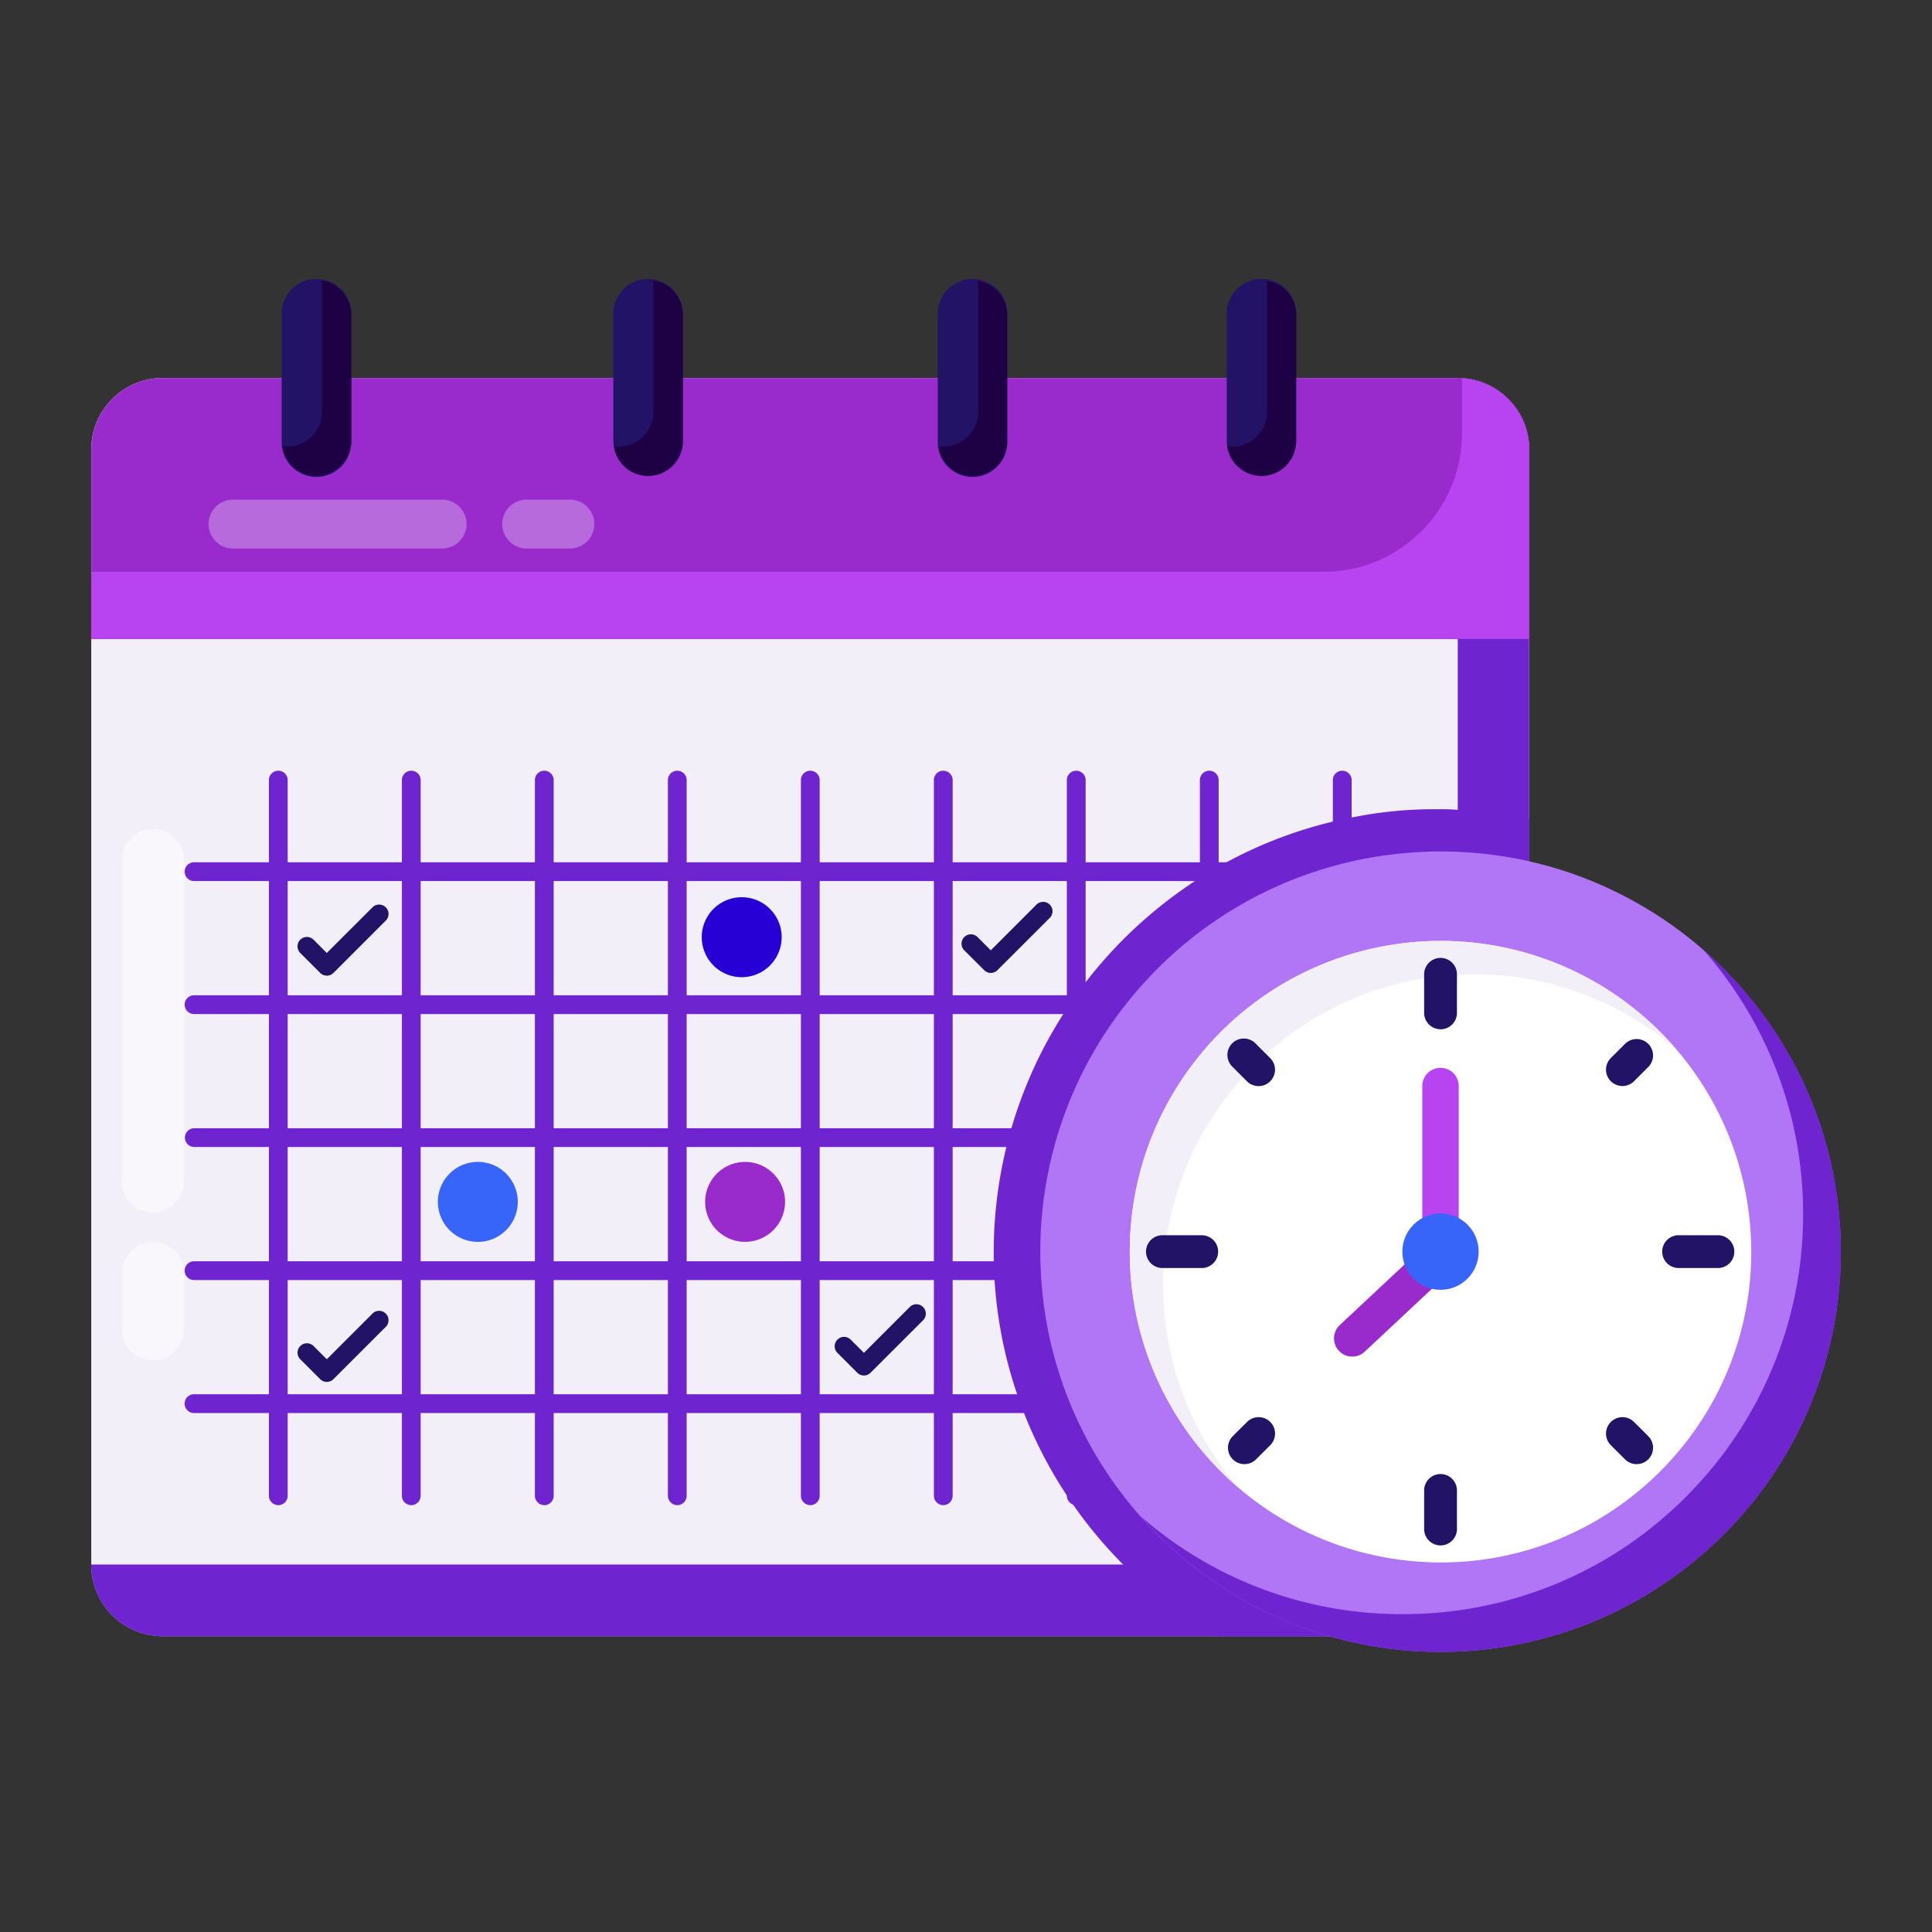
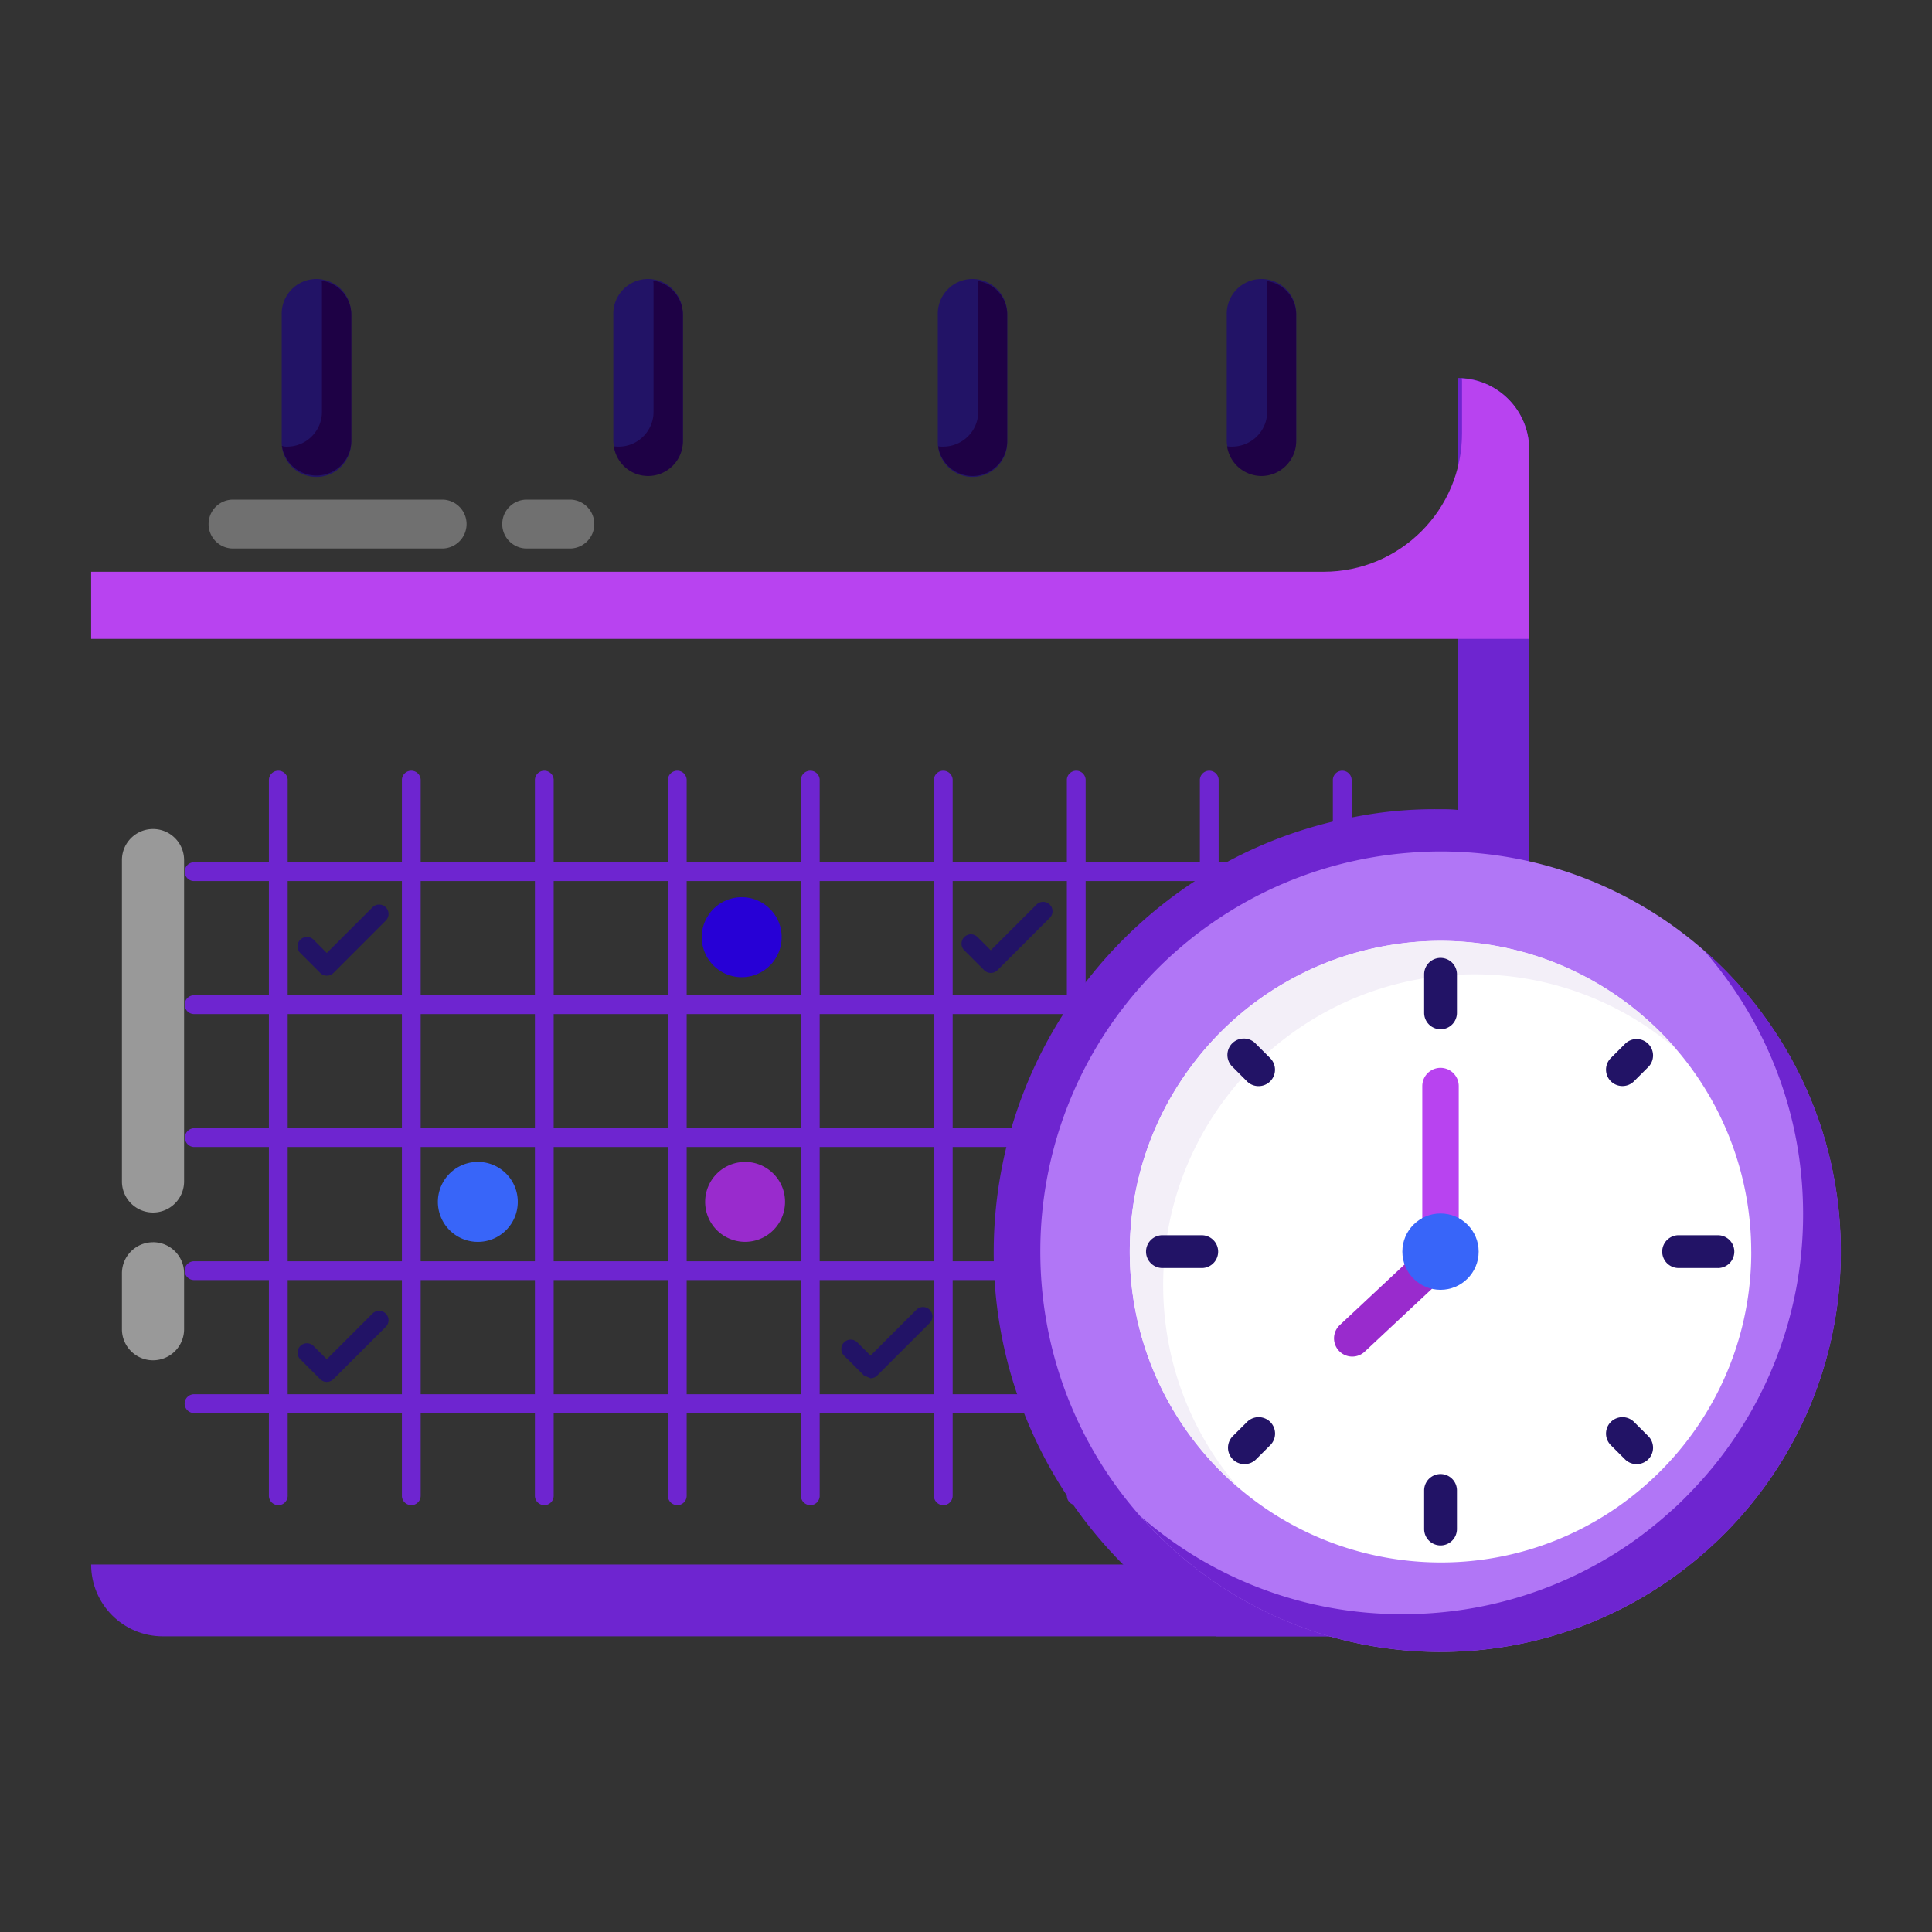
<svg xmlns="http://www.w3.org/2000/svg" id="SvgjsSvg1144" width="288" height="288" version="1.1">
  <rect width="100%" height="100%" fill="#333333" stroke="none" />
  <defs id="SvgjsDefs1145" />
  <g id="SvgjsG1146">
    <svg viewBox="0 0 53 53" width="288" height="288">
-       <path fill="#f3eff8" d="M41.95 12.331v27.366h-4.01c-.648 0-1.178.526-1.178 1.178v4.011H4.466a1.963 1.963 0 0 1-1.963-1.963V12.331c0-1.083.88-1.962 1.963-1.962h35.522c1.083 0 1.963.879 1.963 1.962z" class="colore4e3ff svgShape" />
      <path fill="#6e25d0" d="M41.95 12.329v27.37h-4.01c-.43 0-.81.23-1.01.58-.01 0-.01 0-.01.01-.1.17-.16.37-.16.59v4.01H4.47c-1.09 0-1.97-.88-1.97-1.97h32.3v-4.01c0-.65.53-1.18 1.17-1.18h4.02v-27.36c1.08 0 1.96.88 1.96 1.96z" class="colord0d0f7 svgShape" />
      <path fill="#6e25d0" d="M41.95 22.459v17.46h-4.16c-.34 0-.64.14-.86.36-.01 0-.01 0-.01.01-.22.22-.35.52-.35.85v3.75h-3.21c-.93-.54-1.79-1.2-2.55-1.97-2.19-2.2-3.55-5.23-3.55-8.56 0-3.14 1.2-6.12 3.36-8.39 1.78-1.86 4.04-3.09 6.55-3.56a11.313 11.313 0 0 1 2.26-.21h.07c.16 0 .33 0 .49.02.67.02 1.32.11 1.96.24z" class="colord0d0f7 svgShape" />
-       <path fill="#992bcd" d="M41.952 17.532v-5.2a1.963 1.963 0 0 0-1.963-1.963H4.467a1.963 1.963 0 0 0-1.963 1.962v5.2h39.448z" class="colorfc6559 svgShape" />
      <path fill="#b843f0" d="M41.949 12.336v5.191H2.5v-1.842h33.81c2.097 0 3.797-1.7 3.797-3.797v-1.405c0-.031 0-.073-.01-.104 1.025.052 1.852.9 1.852 1.957z" class="colorf05543 svgShape" />
      <path fill="#6e25d0" d="M7.635 41.29a.258.258 0 0 1-.258-.257V21.385a.258.258 0 0 1 .515 0v19.648a.258.258 0 0 1-.257.258zm3.648 0a.258.258 0 0 1-.258-.257V21.385a.258.258 0 0 1 .515 0v19.648a.258.258 0 0 1-.257.258zm3.648 0a.258.258 0 0 1-.257-.257V21.385a.258.258 0 0 1 .515 0v19.648a.258.258 0 0 1-.258.258zm3.649 0a.258.258 0 0 1-.258-.257V21.385a.258.258 0 0 1 .515 0v19.648a.258.258 0 0 1-.257.258zm3.648 0a.258.258 0 0 1-.257-.257V21.385a.258.258 0 0 1 .515 0v19.648a.258.258 0 0 1-.258.258zm3.649 0a.258.258 0 0 1-.258-.257V21.385a.258.258 0 0 1 .515 0v19.648a.258.258 0 0 1-.257.258zm3.648 0a.258.258 0 0 1-.258-.257V21.385a.258.258 0 0 1 .515 0v19.648a.258.258 0 0 1-.257.258zm3.648 0a.258.258 0 0 1-.257-.257V21.385a.258.258 0 0 1 .515 0v19.648a.258.258 0 0 1-.258.258zm3.649-3.973a.258.258 0 0 1-.258-.258V21.385a.258.258 0 0 1 .515 0v15.674a.258.258 0 0 1-.257.258z" class="colord0d0f7 svgShape" />
      <path fill="#6e25d0" d="M35.574 38.763H5.307a.258.258 0 0 1 0-.515h30.267a.258.258 0 0 1 0 .515zm3.574-3.648H5.308a.258.258 0 0 1 0-.515h33.84a.258.258 0 0 1 0 .515zm0-3.65H5.308a.258.258 0 0 1 0-.514h33.84a.258.258 0 0 1 0 .515zm0-3.647H5.308a.258.258 0 0 1 0-.515h33.84a.258.258 0 0 1 0 .515zm0-3.648H5.308a.258.258 0 0 1 0-.515h33.84a.258.258 0 0 1 0 .515z" class="colord0d0f7 svgShape" />
      <path fill="#221366" d="M18.73 8.637V12.1a.953.953 0 0 1-1.905 0V8.637a.953.953 0 1 1 1.905 0zm8.901 0V12.1a.953.953 0 1 1-1.905 0V8.637a.953.953 0 1 1 1.905 0zm-17.998 0V12.1a.953.953 0 1 1-1.905 0V8.637a.953.953 0 1 1 1.905 0z" class="color474646 svgShape" />
      <path fill="#1e0145" d="M18.734 8.641v3.465c0 .523-.43.952-.953.952a.949.949 0 0 1-.942-.816c.042.01.084.01.136.01.524 0 .953-.429.953-.952V7.835c0-.052 0-.094-.01-.136a.95.95 0 0 1 .816.942zm8.896 0v3.465c0 .523-.429.952-.952.952a.957.957 0 0 1-.942-.816c.042.01.084.01.136.01.534 0 .963-.429.963-.952V7.835c0-.042 0-.084-.01-.125a.93.93 0 0 1 .805.931z" class="color2d2c2c svgShape" />
      <path fill="#221366" d="M35.558 8.637V12.1a.953.953 0 0 1-1.905 0V8.637a.953.953 0 1 1 1.905 0z" class="color474646 svgShape" />
      <path fill="#1e0145" d="M35.557 8.641v3.465c0 .523-.43.952-.953.952a.957.957 0 0 1-.942-.816c.042.01.084.01.136.01.534 0 .963-.429.963-.952V7.835c0-.042 0-.084-.01-.125a.93.93 0 0 1 .806.931zm-25.919 0v3.465a.958.958 0 0 1-1.905.125.332.332 0 0 0 .147.021c.523 0 .952-.429.952-.952V7.835c0-.052 0-.094-.01-.136.46.063.816.46.816.942z" class="color2d2c2c svgShape" />
      <path fill="#2700d6" d="M21.443 25.708c0 .608-.49 1.099-1.095 1.099a1.096 1.096 0 0 1 0-2.194c.604 0 1.095.49 1.095 1.095z" class="color00d67f svgShape" />
      <path fill="#6400ea" d="M36.05 32.97a1.096 1.096 0 1 1-1.095-1.095c.603 0 1.094.49 1.094 1.094z" class="color00c5ea svgShape" />
      <path fill="#3865f9" d="M14.204 32.97c0 .608-.49 1.098-1.095 1.098a1.096 1.096 0 0 1 0-2.194c.605 0 1.095.49 1.095 1.095z" class="colorf9b938 svgShape" />
      <path fill="#992bcd" d="M21.536 32.97a1.096 1.096 0 1 1-1.095-1.095c.604 0 1.095.49 1.095 1.094z" class="colorfc6559 svgShape" />
-       <path fill="#221366" d="M23.7 37.734a.255.255 0 0 1-.182-.076l-.545-.545a.257.257 0 1 1 .363-.364l.364.363 1.265-1.265a.258.258 0 0 1 .365.364l-1.448 1.447a.257.257 0 0 1-.182.076zM8.965 37.91a.255.255 0 0 1-.181-.076l-.546-.545a.257.257 0 1 1 .363-.364l.364.363 1.266-1.265a.258.258 0 0 1 .364.364l-1.448 1.447a.257.257 0 0 1-.182.075z" class="color474646 svgShape" />
+       <path fill="#221366" d="M23.7 37.734l-.545-.545a.257.257 0 1 1 .363-.364l.364.363 1.265-1.265a.258.258 0 0 1 .365.364l-1.448 1.447a.257.257 0 0 1-.182.076zM8.965 37.91a.255.255 0 0 1-.181-.076l-.546-.545a.257.257 0 1 1 .363-.364l.364.363 1.266-1.265a.258.258 0 0 1 .364.364l-1.448 1.447a.257.257 0 0 1-.182.075z" class="color474646 svgShape" />
      <path fill="#b176f6" d="M50.496 34.336a10.934 10.934 0 0 1-3.673 8.193 10.948 10.948 0 0 1-7.306 2.786h-.073c-6.028-.04-10.905-4.94-10.905-10.979a10.94 10.94 0 0 1 3.027-7.57 10.944 10.944 0 0 1 7.127-3.375c.272-.023.546-.033.824-.033h.076c6.026.04 10.903 4.943 10.903 10.978z" class="colora2a2f9 svgShape" />
      <path fill="#6e25d0" d="M50.5 34.337a10.946 10.946 0 0 1-4.637 8.96 10.947 10.947 0 0 1-6.342 2.02h-.074a10.93 10.93 0 0 1-8.164-3.727 10.86 10.86 0 0 0 7.128 2.69h.073a10.93 10.93 0 0 0 6.354-2.02c.335-.24.648-.492.952-.764.23-.199.44-.408.649-.628a10.927 10.927 0 0 0 3.025-7.567c0-2.774-1.036-5.307-2.732-7.243a10.945 10.945 0 0 1 3.768 8.279z" class="color7979f7 svgShape" />
      <path fill="#ffffff" d="M48.042 34.336a8.48 8.48 0 0 1-1.765 5.193 8.538 8.538 0 0 1-1.475 1.494 8.472 8.472 0 0 1-6.239 1.784 8.526 8.526 0 0 1-7.57-8.47c0-1.956.658-3.756 1.768-5.193a8.476 8.476 0 0 1 5.615-3.252c.372-.055.753-.08 1.141-.08h.057a8.525 8.525 0 0 1 8.467 8.524z" class="colorfff svgShape" />
      <path fill="#f3eff8" d="M45.975 28.775a8.477 8.477 0 0 0-5.539-2.047c-4.709 0-8.527 3.818-8.527 8.524 0 2.12.772 4.06 2.06 5.552a8.498 8.498 0 0 1-2.976-6.468 8.527 8.527 0 0 1 8.524-8.524c2.585 0 4.9 1.151 6.458 2.963z" class="colore4e3ff svgShape" />
      <path fill="#221366" d="M39.518 28.235a.45.45 0 0 1-.45-.45v-1.057a.45.45 0 0 1 .9 0v1.058a.45.45 0 0 1-.45.45zm0 14.16a.45.45 0 0 1-.45-.45v-1.058a.45.45 0 0 1 .9 0v1.058a.45.45 0 0 1-.45.45zm-6.55-7.61H31.91a.45.45 0 1 1 0-.899h1.057a.45.45 0 1 1 0 .9zm14.158 0H46.07a.45.45 0 1 1 0-.899h1.057a.45.45 0 1 1 0 .9zM34.527 29.795a.448.448 0 0 1-.319-.131l-.388-.39a.45.45 0 1 1 .636-.635l.39.389a.45.45 0 0 1-.32.767zm10.37 10.37a.447.447 0 0 1-.317-.13l-.39-.389a.45.45 0 0 1 .636-.638l.39.389a.45.45 0 0 1-.318.768zM34.138 40.165a.45.45 0 0 1-.318-.769l.39-.388a.45.45 0 1 1 .636.638l-.39.389a.45.45 0 0 1-.318.13zm10.37-10.372a.45.45 0 0 1-.319-.768l.39-.389a.45.45 0 1 1 .637.636l-.39.389a.448.448 0 0 1-.318.132zM8.965 26.765a.26.26 0 0 1-.182-.076l-.546-.546a.257.257 0 0 1 .365-.364l.363.364 1.266-1.265a.258.258 0 0 1 .364.364L9.147 26.69a.26.26 0 0 1-.182.076zM27.18 26.69a.255.255 0 0 1-.181-.075l-.546-.545a.257.257 0 1 1 .363-.364l.364.363 1.266-1.265a.258.258 0 0 1 .364.364l-1.448 1.447a.257.257 0 0 1-.182.075z" class="color474646 svgShape" />
      <path fill="#b843f0" d="M39.517 34.837a.5.5 0 0 1-.5-.5v-4.543a.5.5 0 1 1 1 0v4.543a.5.5 0 0 1-.5.5z" class="colorf05543 svgShape" />
      <path fill="#992bcd" d="M39.848 34.134a.5.5 0 0 1-.017.707l-2.39 2.236a.5.5 0 1 1-.69-.724l2.39-2.236a.5.5 0 0 1 .707.017z" class="colorfc6559 svgShape" />
      <circle cx="39.517" cy="34.336" r="1.047" fill="#3865f9" class="colorf9b938 svgShape" />
      <path fill="#ffffff" d="M5.722 14.376c0-.37.3-.67.67-.67h5.762a.671.671 0 0 1 0 1.341H6.393c-.37 0-.671-.3-.671-.67zm8.056 0c0-.37.3-.67.671-.67h1.209a.671.671 0 0 1 0 1.341h-1.209c-.37 0-.671-.3-.671-.67z" opacity=".3" class="colorfff svgShape" />
      <path fill="#ffffff" d="M4.198 22.742c.47 0 .852.381.852.852v8.816a.852.852 0 0 1-1.705 0v-8.816c0-.47.382-.852.853-.852zm0 11.335c.47 0 .852.382.852.852v1.535a.852.852 0 0 1-1.705 0V34.93c0-.47.382-.852.853-.852z" opacity=".5" class="colorfff svgShape" />
    </svg>
  </g>
</svg>